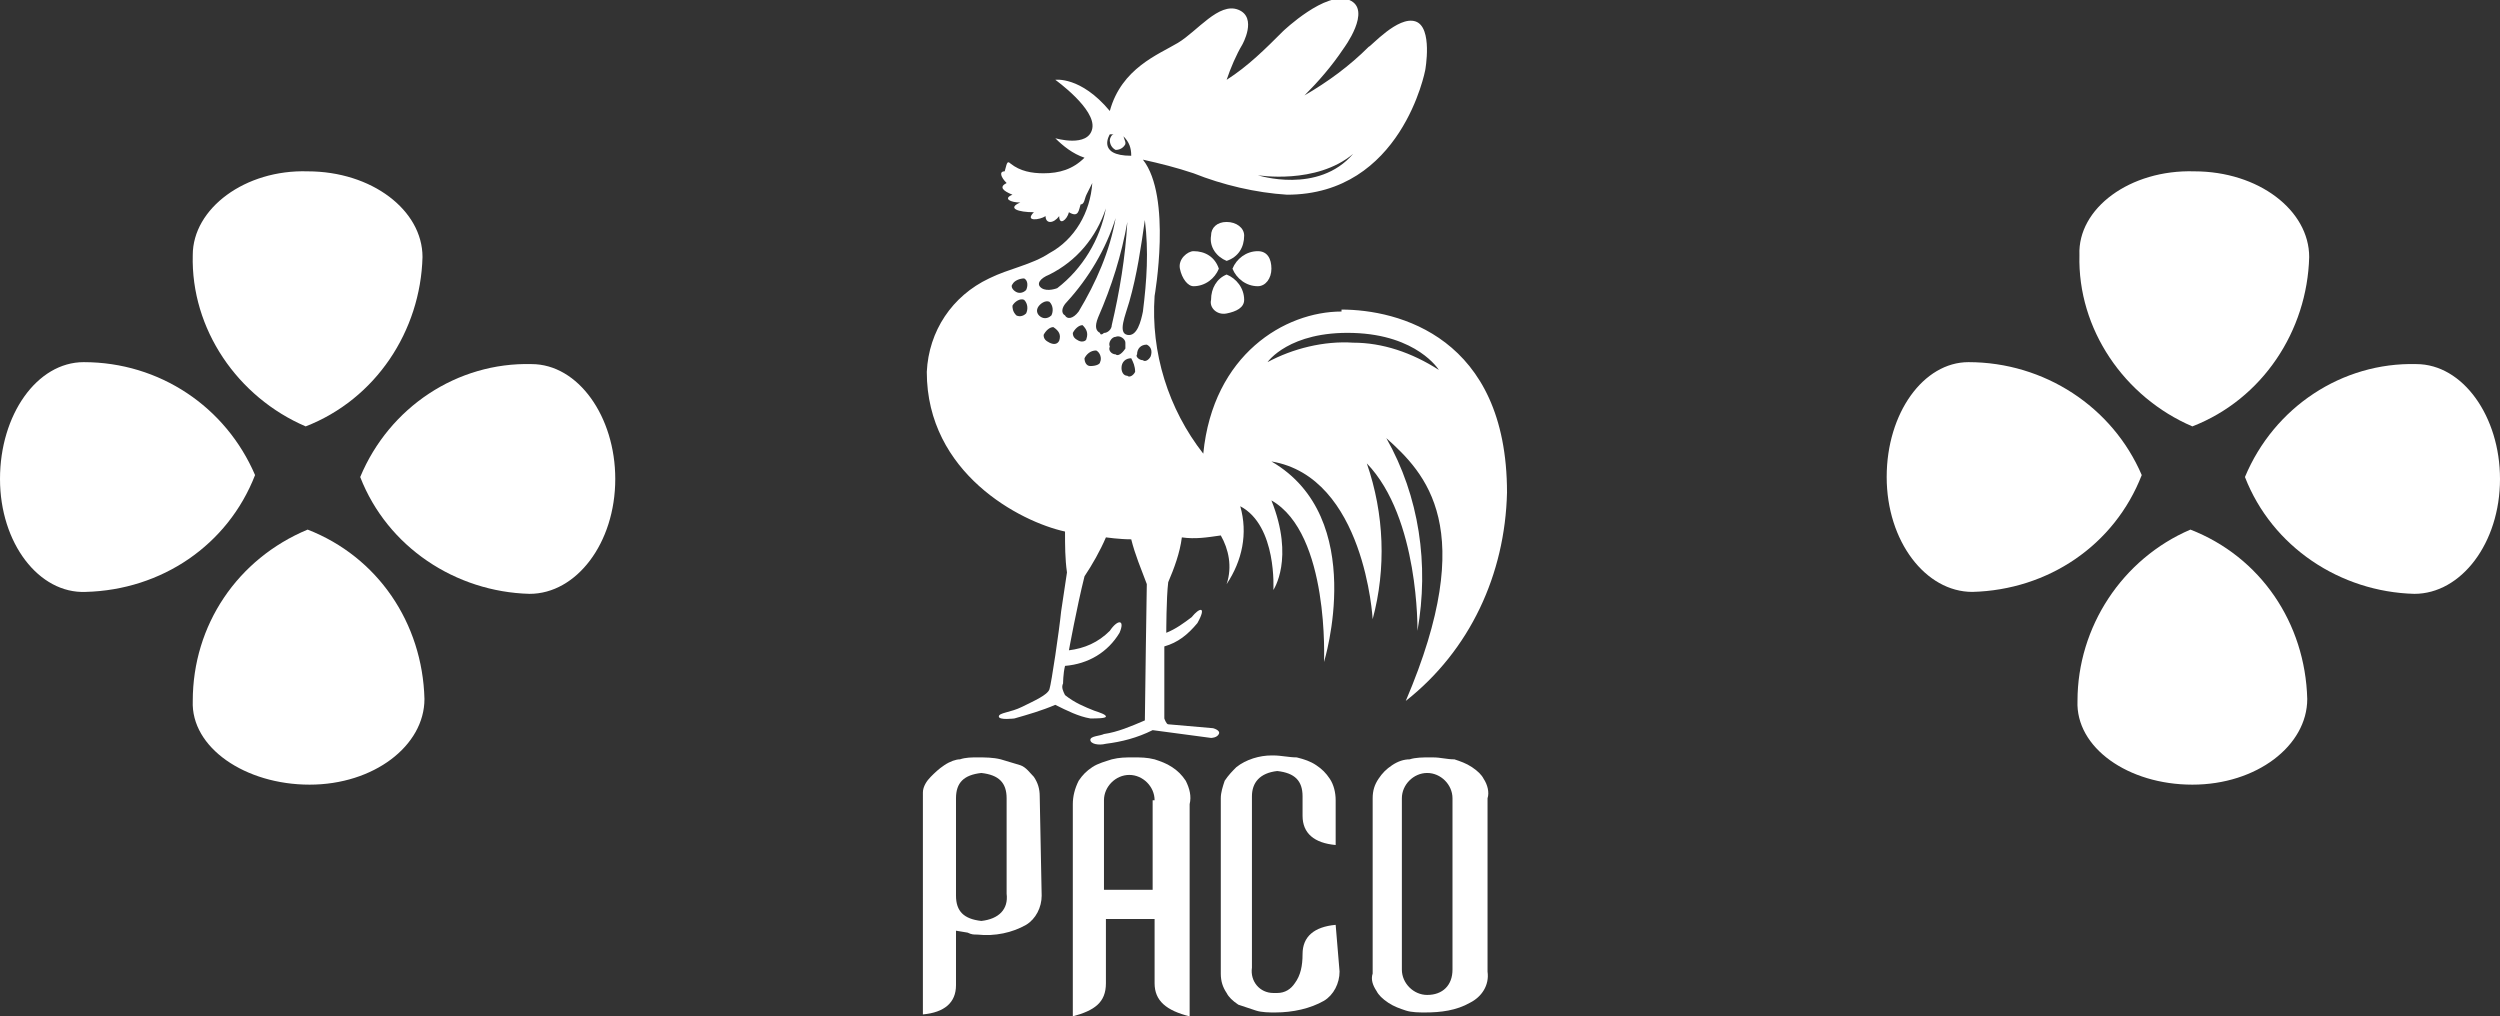
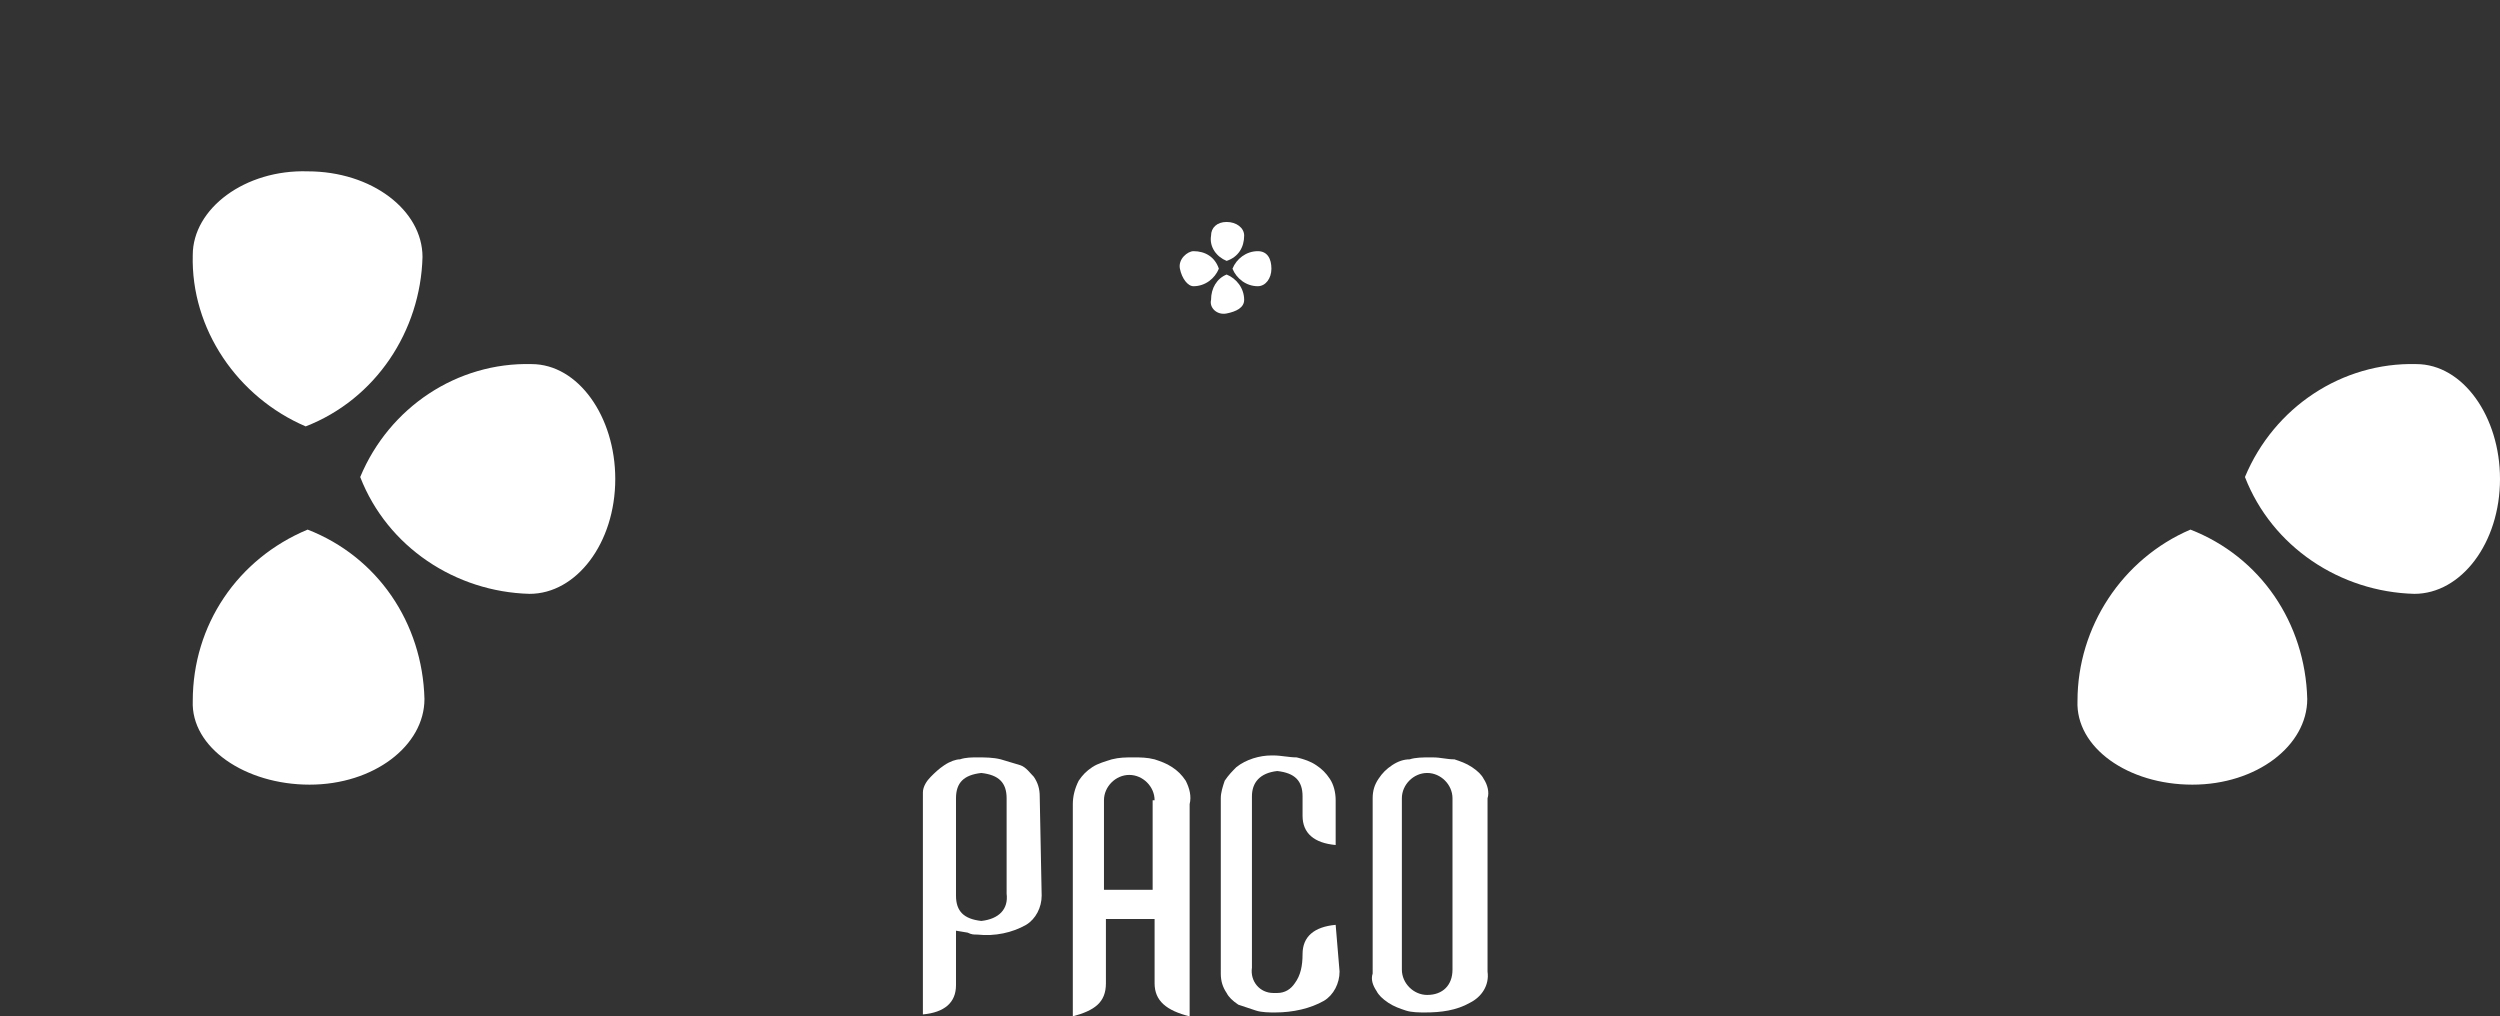
<svg xmlns="http://www.w3.org/2000/svg" version="1.1" id="Livello_1" x="0px" y="0px" viewBox="0 0 128.4 52.2" style="enable-background:new 0 0 128.4 52.2;" xml:space="preserve">
  <rect x="0" y="0" width="128.4" height="52.2" fill="#333333" stroke="none" />
  <style type="text/css">
	.st0{fill:#FFFFFF;}
</style>
  <g id="Livello_2_1_">
    <g id="Livello_1-2">
      <path class="st0" d="M53.5,46c0,0.6-0.3,1.2-0.8,1.5c-0.7,0.4-1.6,0.6-2.5,0.5c-0.2,0-0.3,0-0.5-0.1l-0.6-0.1v2.8    c0,0.9-0.6,1.4-1.7,1.5V40.7c0-0.3,0.2-0.6,0.4-0.8c0.2-0.2,0.4-0.4,0.7-0.6c0.3-0.2,0.6-0.3,0.8-0.3c0.3-0.1,0.6-0.1,0.9-0.1    c0.4,0,0.8,0,1.2,0.1c0.3,0.1,0.7,0.2,1,0.3c0.3,0.1,0.5,0.4,0.7,0.6c0.2,0.3,0.3,0.6,0.3,1L53.5,46 M51.7,45.9V41    c0-0.8-0.4-1.2-1.3-1.3c-0.9,0.1-1.3,0.5-1.3,1.3v5c0,0.8,0.4,1.2,1.3,1.3C51.3,47.2,51.8,46.7,51.7,45.9L51.7,45.9z" />
      <path class="st0" d="M59.3,50.5v-3.3h-2.5v3.3c0,1-0.6,1.4-1.7,1.7V41.3c0-0.4,0.1-0.8,0.3-1.2c0.2-0.3,0.4-0.5,0.7-0.7    c0.3-0.2,0.7-0.3,1-0.4c0.4-0.1,0.7-0.1,1.1-0.1c0.4,0,0.7,0,1.1,0.1c0.3,0.1,0.6,0.2,0.9,0.4c0.3,0.2,0.5,0.4,0.7,0.7    c0.2,0.4,0.3,0.8,0.2,1.2v10.9C59.9,51.9,59.3,51.4,59.3,50.5 M59.3,41.1c0-0.7-0.6-1.3-1.3-1.3s-1.3,0.6-1.3,1.3v4.6h2.5V41.1z" />
      <path class="st0" d="M68.8,49.9c0,0.6-0.3,1.2-0.8,1.5c-0.7,0.4-1.6,0.6-2.5,0.6c-0.3,0-0.7,0-1-0.1c-0.3-0.1-0.6-0.2-0.9-0.3    c-0.3-0.2-0.5-0.4-0.6-0.6c-0.2-0.3-0.3-0.6-0.3-1V41c0-0.3,0.1-0.6,0.2-0.9c0.2-0.3,0.4-0.5,0.6-0.7c0.5-0.4,1.2-0.6,1.8-0.6h0.1    c0.4,0,0.8,0.1,1.2,0.1c0.4,0.1,0.7,0.2,1,0.4c0.3,0.2,0.5,0.4,0.7,0.7c0.2,0.3,0.3,0.7,0.3,1.1c0,0,0,0.1,0,0.3v2    c-1.1-0.1-1.7-0.6-1.7-1.5v-1c0-0.8-0.4-1.2-1.3-1.3c-0.9,0.1-1.3,0.6-1.3,1.3v8.8c-0.1,0.7,0.4,1.3,1.1,1.3c0.1,0,0.1,0,0.2,0    c0.4,0,0.7-0.2,0.9-0.5c0.3-0.4,0.4-0.9,0.4-1.5c0-0.9,0.6-1.4,1.7-1.5L68.8,49.9" />
      <path class="st0" d="M76.4,49.9c0.1,0.7-0.3,1.3-0.9,1.6C74.8,51.9,74,52,73.2,52c-0.3,0-0.7,0-1-0.1c-0.3-0.1-0.6-0.2-0.9-0.4    c-0.3-0.2-0.5-0.4-0.6-0.6c-0.2-0.3-0.3-0.6-0.2-0.9V41c0-0.4,0.1-0.7,0.3-1c0.2-0.3,0.4-0.5,0.7-0.7c0.3-0.2,0.6-0.3,0.9-0.3    c0.3-0.1,0.7-0.1,1-0.1h0.2c0.4,0,0.7,0.1,1.1,0.1c0.3,0.1,0.6,0.2,0.9,0.4c0.3,0.2,0.5,0.4,0.6,0.6c0.2,0.3,0.3,0.7,0.2,1    L76.4,49.9 M74.6,49.8v-8.8c0-0.7-0.6-1.3-1.3-1.3c-0.7,0-1.3,0.6-1.3,1.3l0,0v8.8c0,0.7,0.6,1.3,1.3,1.3    C74.1,51.1,74.6,50.6,74.6,49.8L74.6,49.8z" />
-       <path class="st0" d="M68.9,16c-2.9,0-6.6,2.2-7.1,7.3c-1.8-2.3-2.7-5.2-2.5-8.1c0,0,0.9-5.1-0.6-7c0.9,0.2,1.7,0.4,2.6,0.7    c1.5,0.6,3.2,1,4.8,1.1c5.9,0,7.1-6.4,7.1-6.4s0.4-2.2-0.5-2.5s-2.3,1.3-2.4,1.3c-1,1-2.1,1.8-3.3,2.5c0.7-0.7,1.4-1.5,2-2.4    c0,0,1.5-2,0.3-2.5s-3.4,1.6-3.4,1.6c-0.9,0.9-1.8,1.8-2.9,2.5c0.2-0.6,0.5-1.3,0.8-1.8c0,0,0.8-1.4-0.2-1.8s-2.1,1.1-3.1,1.7    s-2.9,1.3-3.5,3.5c-1.5-1.8-2.8-1.6-2.8-1.6s2.1,1.5,1.9,2.5s-1.9,0.5-1.9,0.5c0.4,0.4,0.9,0.8,1.5,1c-0.6,0.6-1.3,0.8-2.1,0.8    c-0.6,0-1.2-0.1-1.7-0.5c-0.2-0.2-0.2,0.1-0.3,0.4c-0.3,0-0.2,0.3,0.1,0.6c-0.4,0.2-0.2,0.4,0.3,0.6c-0.5,0.2-0.1,0.4,0.4,0.4    c-0.7,0.3-0.1,0.5,0.7,0.5c-0.5,0.5,0.3,0.4,0.6,0.2c0,0.4,0.4,0.4,0.7,0c0,0.5,0.4,0.2,0.5-0.2c0.5,0.3,0.5-0.1,0.6-0.4    c0.2,0,0.2-0.3,0.3-0.5c0.1-0.2,0.2-0.4,0.3-0.6c-0.1,1.5-0.9,2.9-2.2,3.6c-0.9,0.6-2.1,0.8-3.1,1.3c-1.9,0.9-3.1,2.7-3.2,4.8    c0,5.2,4.8,7.7,7.1,8.2c0,0.7,0,1.4,0.1,2.1l-0.3,2c-0.1,1-0.5,3.7-0.6,4s-0.8,0.6-1.4,0.9s-1.2,0.3-1.2,0.5s0.8,0.1,0.8,0.1    c0.7-0.2,1.4-0.4,2.1-0.7c0.6,0.3,1.2,0.6,1.8,0.7c0.3,0,0.8,0,0.8-0.1s-0.3-0.2-0.6-0.3c-0.5-0.2-1-0.4-1.5-0.8    c-0.1-0.2-0.2-0.4-0.1-0.6c0,0,0-0.5,0.1-0.9c1.2-0.1,2.2-0.7,2.8-1.7c0.3-0.7-0.1-0.7-0.5-0.1c-0.6,0.6-1.3,0.9-2.1,1    c0,0,0.4-2.2,0.8-3.8c0.4-0.6,0.8-1.3,1.1-2c0,0,0.7,0.1,1.3,0.1c0.2,0.8,0.5,1.5,0.8,2.3c0,0-0.1,6.4-0.1,7    c-0.7,0.3-1.4,0.6-2.1,0.7C56.5,37.8,56,37.8,56,38s0.4,0.3,0.8,0.2c0.8-0.1,1.6-0.3,2.4-0.7l3,0.4c0,0,0.3,0,0.4-0.2    s-0.3-0.3-0.3-0.3L60,37.2c-0.1,0-0.2-0.3-0.2-0.3v-3.7c0.7-0.2,1.2-0.6,1.7-1.2c0.5-0.9,0.1-0.8-0.3-0.3    c-0.4,0.3-0.8,0.6-1.3,0.8c0,0,0-1.8,0.1-2.6c0.3-0.7,0.6-1.5,0.7-2.3c0.7,0.1,1.3,0,2-0.1c0.4,0.7,0.6,1.6,0.3,2.5    c0.8-1.2,1.1-2.6,0.7-4c1.9,1,1.7,4.3,1.7,4.3s1.1-1.6-0.1-4.6C68.3,27.4,68,34,68,34s2.3-7.4-2.7-10.3c4.8,0.8,5.2,8.1,5.2,8.1    c0.7-2.6,0.6-5.4-0.3-8c2.7,2.8,2.6,8.6,2.6,8.6c0.6-3.4,0.1-6.9-1.6-9.9c2,1.8,4.8,4.6,1,13.5c3.3-2.6,5.1-6.5,5.2-10.7    c0-8-5.6-9.4-8.5-9.4 M69.5,7.9C67.7,10,64.6,9,64.6,9S67.6,9.5,69.5,7.9L69.5,7.9z M57,6.9c0.1,0,0.1,0,0.2,0    C57.1,6.9,57,7.1,57,7.2c0,0.2,0.1,0.4,0.3,0.5c0.2,0,0.4-0.1,0.5-0.3c0,0,0-0.1,0-0.1L57.7,7c0.3,0.3,0.4,0.6,0.4,1    C56.3,8,57,6.9,57,6.9z M53.9,14.1c1.4-0.7,2.4-1.9,2.9-3.4c-0.3,1.6-1.2,3.1-2.5,4.1c0,0-0.5,0.2-0.8,0S53.4,14.3,53.9,14.1    L53.9,14.1z M52.7,16.1c-0.1,0.1-0.3,0.2-0.5,0.1C52,16,52,15.8,52,15.7c0.1-0.2,0.4-0.4,0.6-0.3C52.8,15.6,52.8,15.9,52.7,16.1    L52.7,16.1z M52.7,14.9c-0.1,0.1-0.3,0.2-0.5,0.1c-0.2-0.1-0.3-0.3-0.2-0.4c0.1-0.2,0.4-0.3,0.6-0.3    C52.8,14.4,52.8,14.7,52.7,14.9L52.7,14.9z M53.3,15.8c0.1-0.2,0.4-0.4,0.6-0.3c0.2,0.2,0.2,0.5,0.1,0.7c-0.1,0.1-0.3,0.2-0.5,0.1    S53.2,16,53.3,15.8L53.3,15.8z M54.4,17.5c-0.1,0.2-0.3,0.2-0.5,0.1c-0.2-0.1-0.3-0.2-0.3-0.4c0.1-0.2,0.3-0.4,0.5-0.4    C54.4,17,54.5,17.2,54.4,17.5L54.4,17.5z M54.7,16.2c-0.2-0.1-0.2-0.4,0.1-0.7c1.1-1.2,2-2.7,2.5-4.3c-0.3,1.7-1,3.3-1.9,4.8    C55.1,16.4,54.8,16.4,54.7,16.2L54.7,16.2z M55.4,17.5c-0.2-0.1-0.3-0.2-0.3-0.4c0.1-0.2,0.3-0.4,0.5-0.4c0.2,0.2,0.3,0.4,0.2,0.7    C55.8,17.5,55.6,17.6,55.4,17.5C55.4,17.5,55.3,17.5,55.4,17.5L55.4,17.5z M56.5,18.6c0,0.1-0.2,0.2-0.5,0.2    c-0.2,0-0.3-0.2-0.3-0.4c0.1-0.2,0.3-0.4,0.6-0.4C56.5,18.1,56.6,18.4,56.5,18.6L56.5,18.6z M56.5,17.1c-0.2-0.1-0.3-0.3-0.1-0.8    c0.7-1.6,1.2-3.2,1.5-4.9c-0.1,1.8-0.4,3.6-0.8,5.3c0,0.2-0.2,0.4-0.4,0.4C56.6,17.2,56.5,17.2,56.5,17.1L56.5,17.1z M57.3,18.2    c-0.2,0-0.4-0.2-0.3-0.4c-0.1-0.2,0.1-0.5,0.3-0.5c0.2-0.1,0.5,0.1,0.5,0.3c0,0.1,0,0.2,0,0.3C57.6,18.2,57.4,18.3,57.3,18.2    L57.3,18.2z M58.3,19.1c-0.1,0.2-0.3,0.3-0.4,0.2c-0.2,0-0.3-0.2-0.3-0.4c0-0.3,0.2-0.5,0.5-0.5C58.2,18.6,58.3,18.8,58.3,19.1    L58.3,19.1z M57.9,17.2c-0.5-0.1-0.1-1,0.1-1.7c0.4-1.4,0.6-2.8,0.8-4.2c0.2,1.6,0.1,3.1-0.1,4.7C58.6,16.5,58.4,17.3,57.9,17.2    L57.9,17.2z M59.1,18.3c-0.1,0.2-0.3,0.3-0.4,0.2c-0.2,0-0.4-0.2-0.3-0.3c0-0.3,0.2-0.5,0.5-0.5C59.1,17.8,59.2,18,59.1,18.3    L59.1,18.3z M69.5,17.6c-1.5-0.1-3.1,0.3-4.4,1c0,0,1.1-1.6,4.4-1.5s4.4,1.9,4.4,1.9C72.5,18.1,71,17.6,69.5,17.6L69.5,17.6z" />
      <path class="st0" d="M65.3,13.8c0,0.5-0.3,0.9-0.7,0.9c-0.6,0-1.1-0.4-1.3-0.9c0.2-0.5,0.7-0.9,1.3-0.9    C65.1,12.9,65.3,13.3,65.3,13.8" />
      <path class="st0" d="M61.3,12.9c0.6,0,1.1,0.3,1.3,0.9c-0.2,0.5-0.7,0.9-1.3,0.9c-0.3,0-0.6-0.4-0.7-0.9S61,12.9,61.3,12.9" />
      <path class="st0" d="M63,11.4c0.5,0,0.9,0.3,0.9,0.7c0,0.6-0.3,1.1-0.9,1.3c-0.5-0.2-0.9-0.7-0.8-1.3C62.2,11.7,62.5,11.4,63,11.4    " />
      <path class="st0" d="M62.2,15.4c0-0.6,0.3-1.1,0.8-1.3c0.5,0.2,0.9,0.7,0.9,1.3c0,0.4-0.4,0.6-0.9,0.7S62.1,15.8,62.2,15.4" />
      <path class="st0" d="M31.6,24.6c0,3.3-2,5.9-4.4,5.9c-3.8-0.1-7.3-2.4-8.7-6c1.5-3.6,5-5.9,8.8-5.8C29.7,18.7,31.6,21.4,31.6,24.6    " />
-       <path class="st0" d="M4.3,18.6c3.9,0,7.3,2.3,8.8,5.8c-1.4,3.6-4.8,5.9-8.7,6C2,30.5,0,27.9,0,24.6S1.9,18.6,4.3,18.6" />
      <path class="st0" d="M15.8,8.8c3.3,0,5.9,2,5.9,4.4c-0.1,3.8-2.4,7.3-6,8.7c-3.5-1.5-5.9-5-5.8-8.8C9.9,10.7,12.6,8.7,15.8,8.8" />
      <path class="st0" d="M9.9,36c0-3.9,2.3-7.3,5.9-8.8c3.6,1.4,5.9,4.8,6,8.7c0,2.4-2.6,4.4-5.9,4.4S9.8,38.4,9.9,36" />
      <path class="st0" d="M128.4,24.6c0,3.3-2,5.9-4.4,5.9c-3.8-0.1-7.3-2.4-8.7-6c1.5-3.6,5-5.9,8.8-5.8    C126.5,18.7,128.4,21.4,128.4,24.6" />
-       <path class="st0" d="M101.1,18.6c3.9,0,7.4,2.3,8.9,5.8c-1.4,3.6-4.8,5.9-8.7,6c-2.4,0-4.4-2.6-4.4-5.9S98.8,18.6,101.1,18.6" />
-       <path class="st0" d="M112.7,8.8c3.3,0,5.9,2,5.9,4.4c-0.1,3.8-2.4,7.3-6,8.7c-3.5-1.5-5.9-5-5.8-8.8    C106.7,10.7,109.4,8.7,112.7,8.8" />
      <path class="st0" d="M106.7,36c0-3.8,2.3-7.3,5.8-8.8c3.6,1.4,5.9,4.8,6,8.7c0,2.4-2.6,4.4-5.9,4.4S106.6,38.4,106.7,36" />
    </g>
  </g>
</svg>